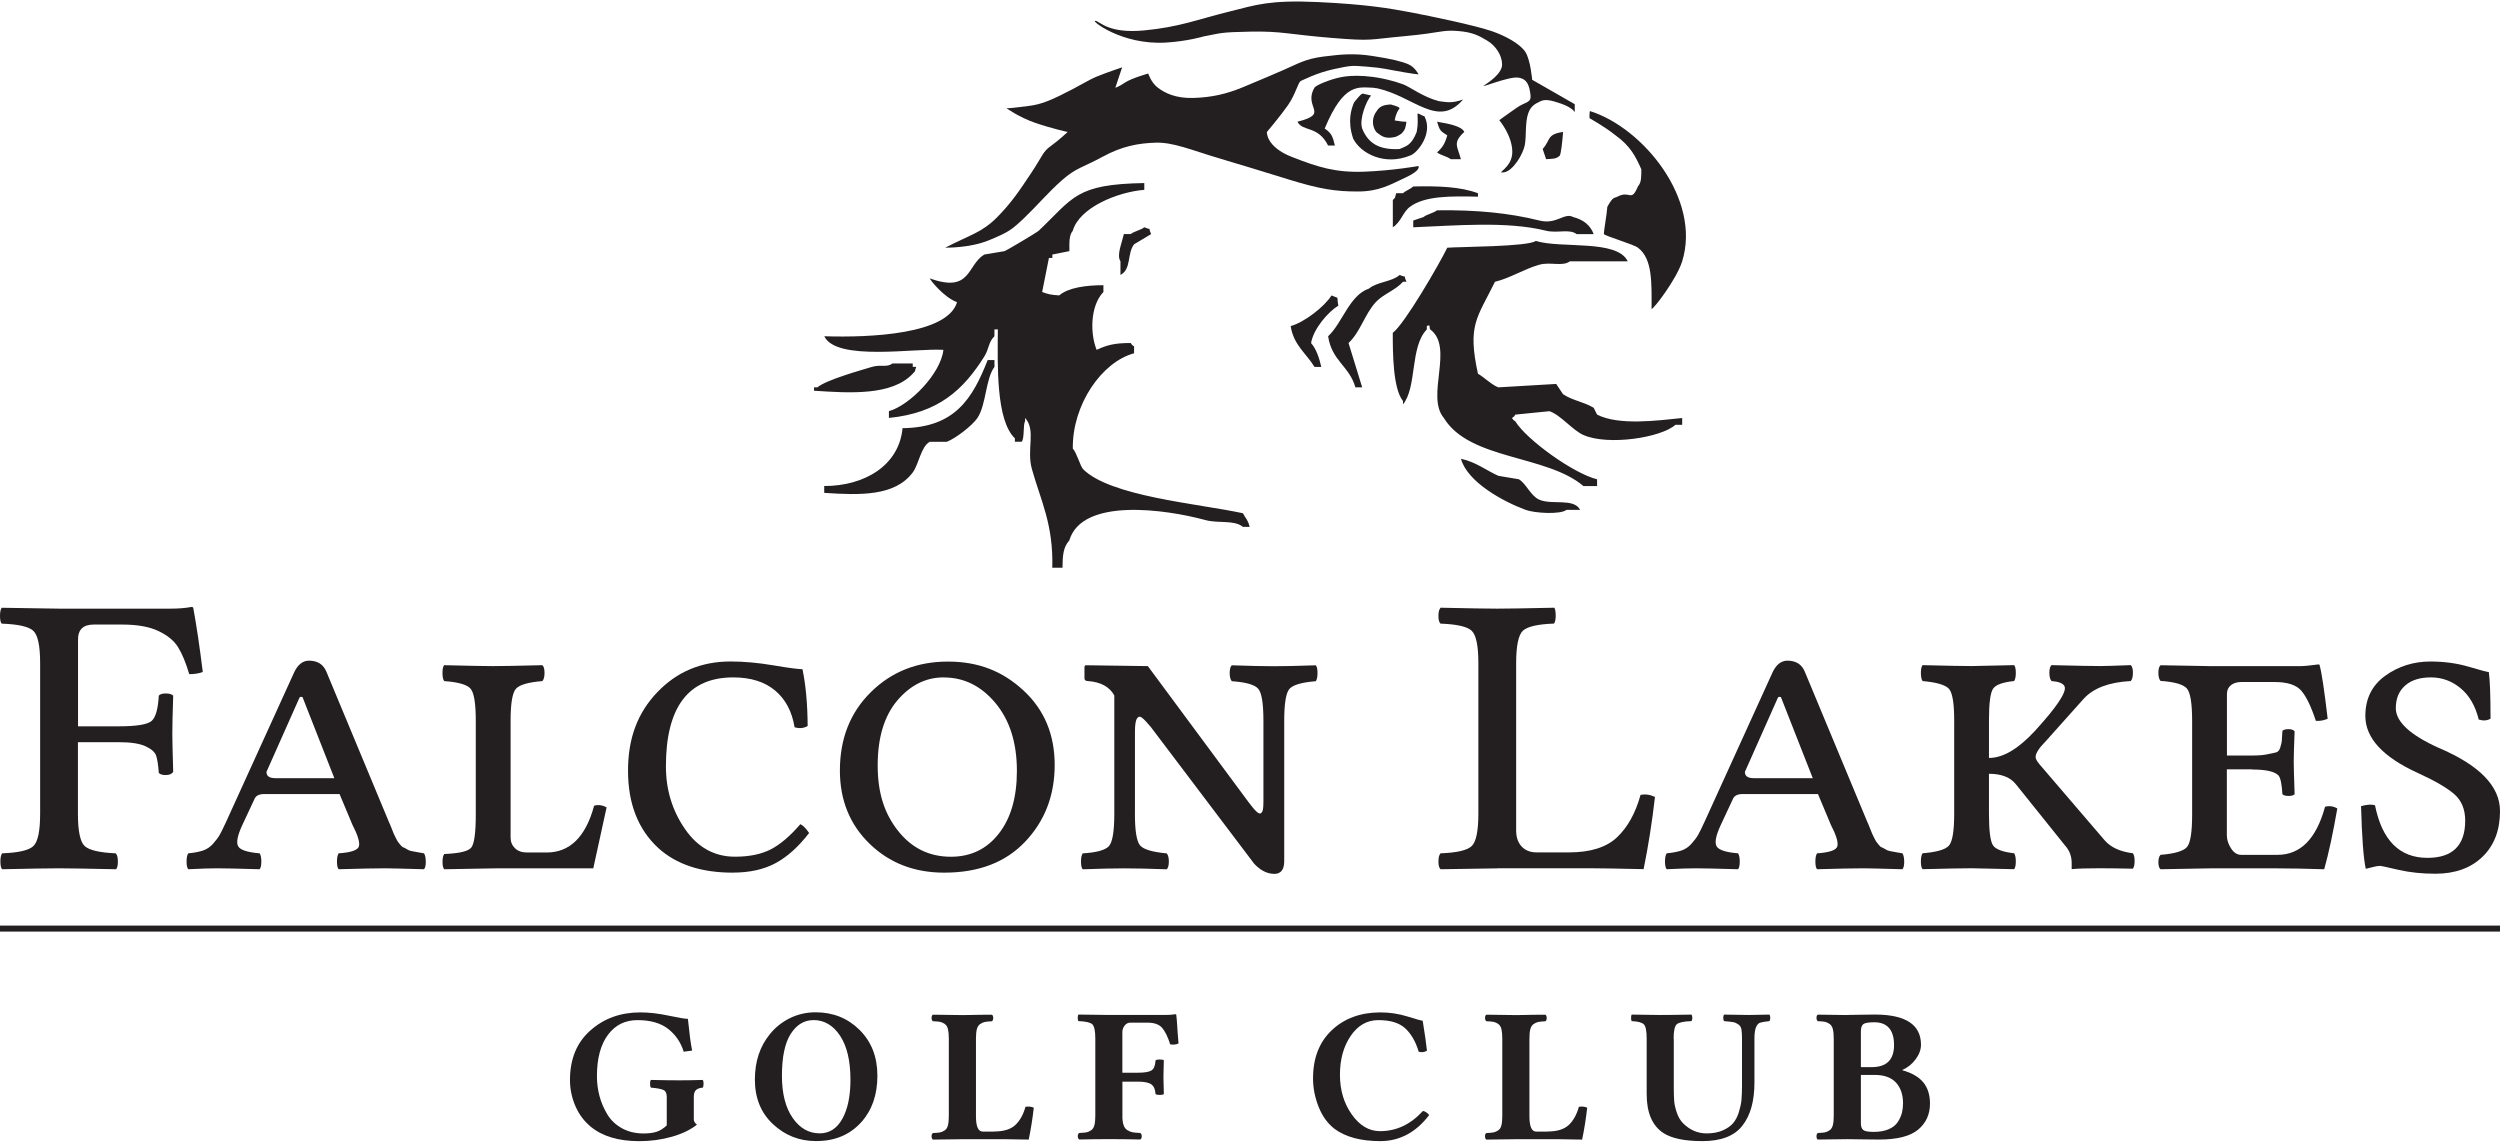
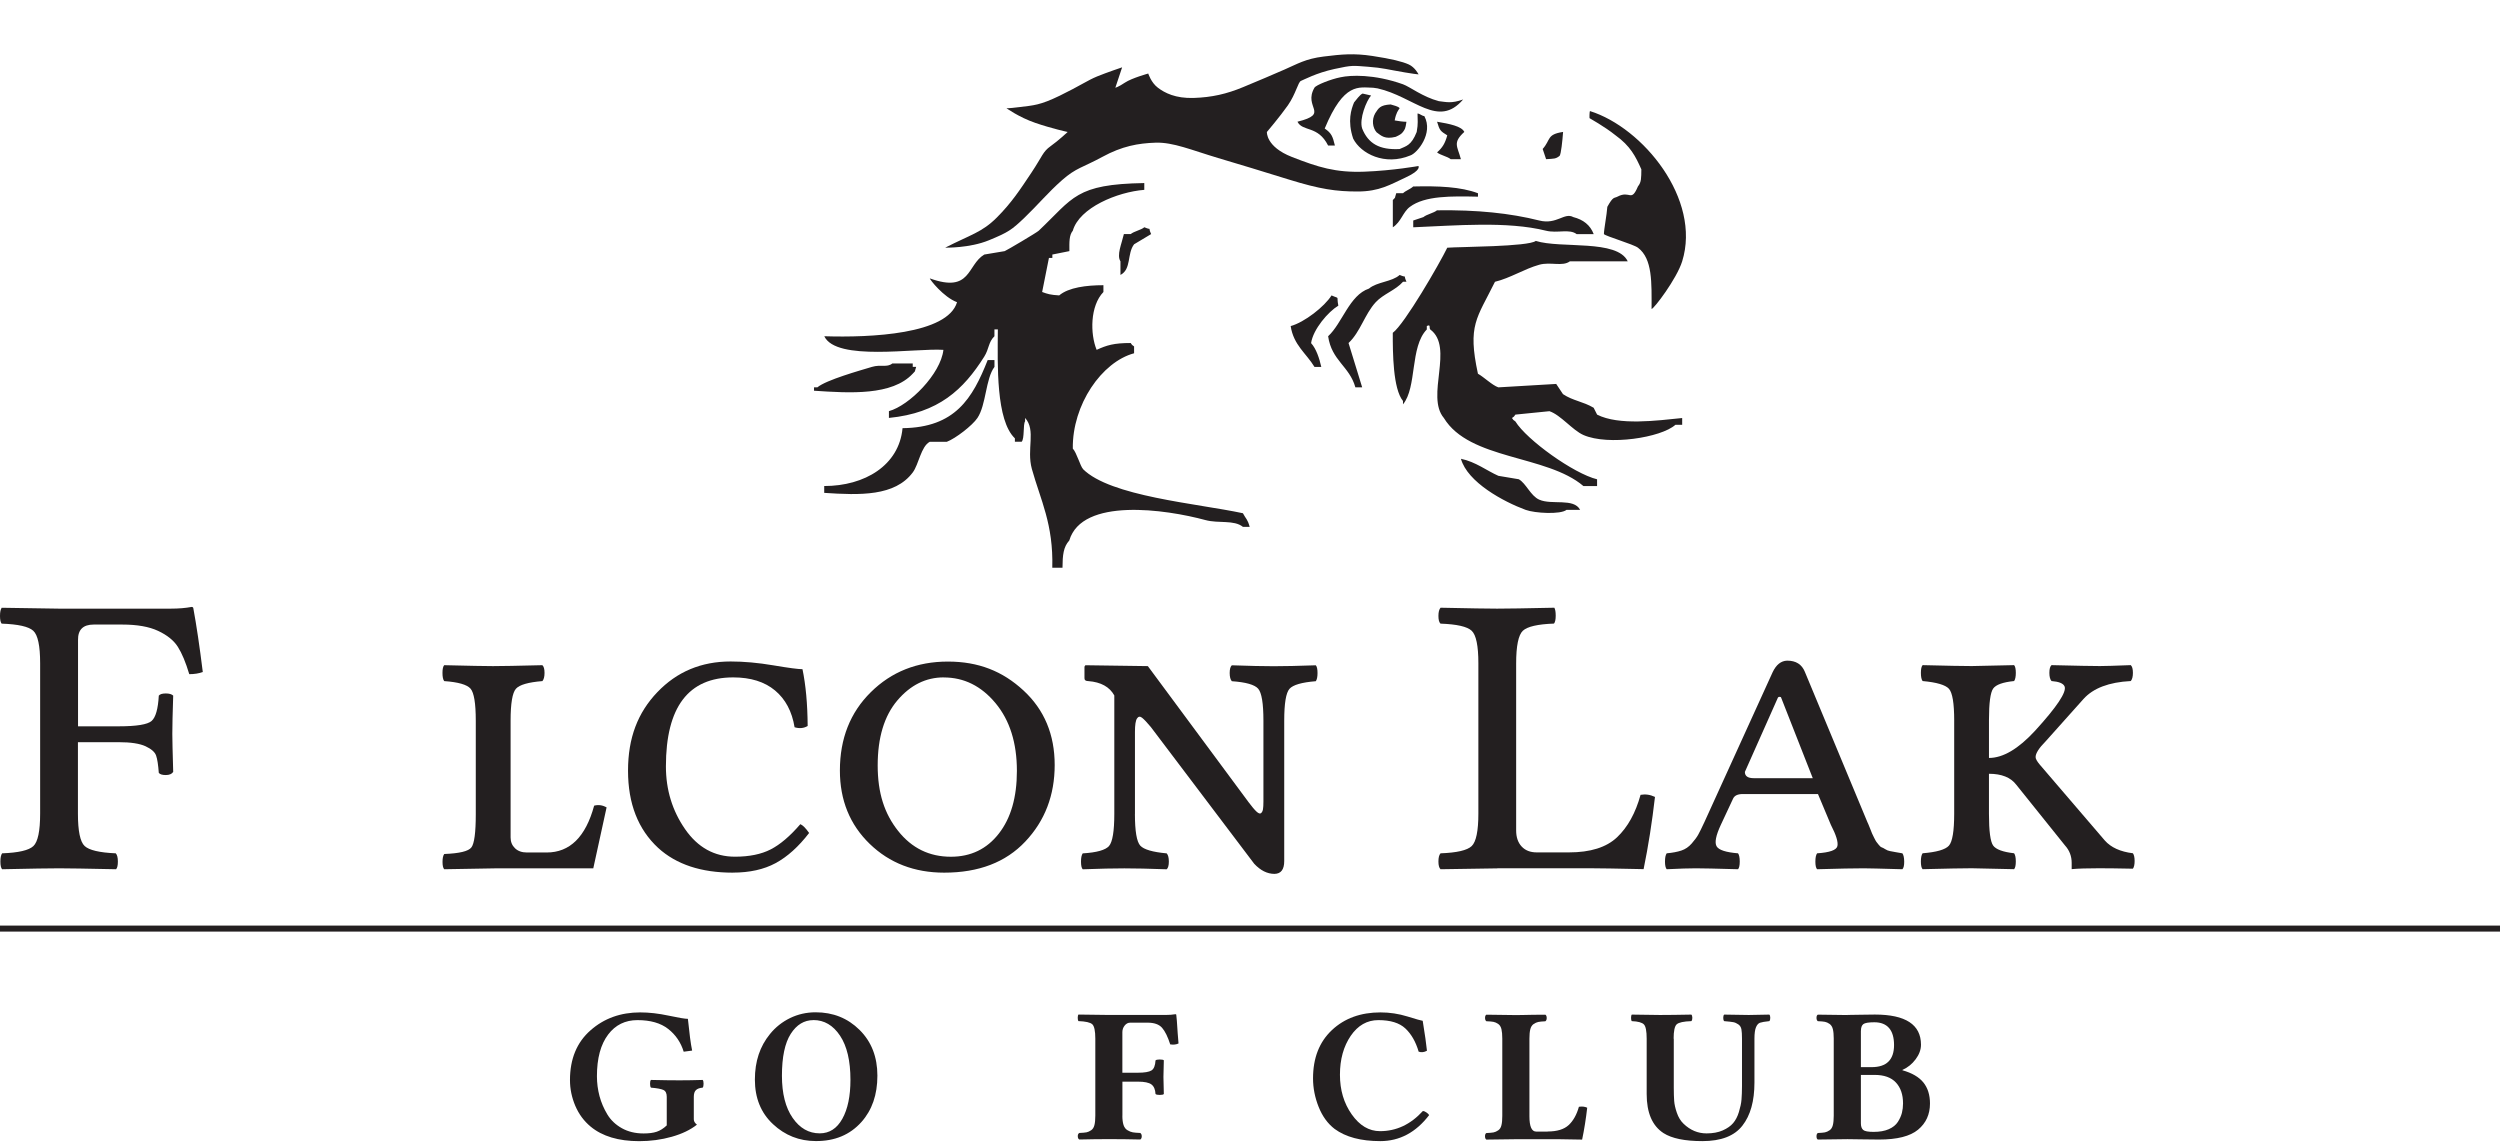
<svg xmlns="http://www.w3.org/2000/svg" id="Artwork" viewBox="0 0 512 234">
  <defs>
    <style> .cls-1 { fill-rule: evenodd; } .cls-1, .cls-2 { fill: #231f20; stroke-width: 0px; } </style>
  </defs>
  <g>
    <path class="cls-2" d="M24.3,152h-8.34v14.63c0,3.57.46,5.78,1.37,6.63.91.85,3.04,1.36,6.38,1.5.29.32.43.88.43,1.68s-.12,1.32-.37,1.58c-6.02-.13-9.9-.19-11.64-.19-1.93,0-5.83.06-11.7.19-.23-.26-.35-.78-.35-1.58s.12-1.35.35-1.68c3.34-.12,5.47-.61,6.4-1.48.93-.87,1.39-3.09,1.39-6.66v-30.8c0-3.57-.47-5.78-1.41-6.64-.94-.86-3.09-1.34-6.47-1.46C.12,127.47,0,126.94,0,126.14s.12-1.36.35-1.67l11.66.18h23.01c1.58,0,2.99-.12,4.22-.35.2,0,.32.09.35.26.64,3.46,1.29,7.82,1.94,13.07-.79.29-1.72.44-2.77.44-.73-2.43-1.51-4.3-2.34-5.6-.83-1.31-2.18-2.39-4.03-3.26s-4.3-1.3-7.34-1.3h-5.87c-2.16,0-3.23,1.05-3.2,3.15v17.69h8.34c3.66,0,5.9-.37,6.73-1.1.83-.73,1.32-2.46,1.47-5.18.23-.3.71-.45,1.43-.45s1.22.15,1.52.44c-.12,3.64-.18,6.26-.18,7.85,0,1.07.06,3.66.18,7.78-.29.43-.8.64-1.52.64s-1.2-.15-1.43-.45c-.12-1.64-.3-2.83-.55-3.54-.25-.72-.97-1.35-2.17-1.91-1.2-.55-3.03-.83-5.48-.83Z" />
-     <path class="cls-2" d="M46.3,168.33l13.95-30.65c.73-1.55,1.73-2.35,2.99-2.38,1.79,0,2.99.76,3.61,2.28l12.8,30.76c.12.23.29.65.53,1.25.23.6.38.97.44,1.11.06.14.2.43.42.87.22.44.37.71.46.83.09.11.25.32.48.61.23.3.44.47.62.53.18.06.42.18.73.38.31.2.62.32.95.38.32.06.7.13,1.12.21.42.08.9.17,1.43.25.23.32.36.88.37,1.68.01.79-.11,1.32-.37,1.58-4.46-.13-7.1-.19-7.92-.19-1.94,0-5.12.06-9.55.19-.24-.26-.35-.78-.35-1.58s.12-1.35.35-1.68c2.58-.17,3.97-.66,4.16-1.48.19-.82-.26-2.27-1.34-4.36l-2.64-6.3h-15.4c-1.03,0-1.69.31-1.98.93l-2.51,5.37c-1.03,2.2-1.31,3.67-.86,4.42.45.75,1.91,1.22,4.38,1.42.23.32.35.88.35,1.68s-.12,1.32-.35,1.58c-4.46-.13-7.35-.19-8.67-.19s-3.3.06-5.94.19c-.24-.26-.35-.78-.35-1.58s.12-1.35.35-1.68c1.2-.11,2.21-.3,3.01-.57.81-.27,1.51-.75,2.11-1.44.6-.69,1.04-1.28,1.32-1.78.28-.49.71-1.37,1.3-2.64ZM68.47,159.36l-6.51-16.58c-.29-.12-.5-.09-.62.09l-6.77,15.22c0,.85.6,1.28,1.8,1.28h12.1Z" />
    <path class="cls-2" d="M121.51,177.84h-20.19c-3.96.06-7.41.12-10.34.18-.24-.24-.35-.74-.35-1.51s.12-1.3.35-1.61c3.11-.12,4.96-.56,5.56-1.35.6-.78.9-3.04.9-6.77v-19.18c0-3.56-.36-5.75-1.08-6.57-.72-.82-2.52-1.34-5.39-1.54-.24-.32-.35-.88-.35-1.68s.12-1.32.35-1.58c5.16.13,8.49.19,9.99.19,1.67,0,5.04-.06,10.12-.19.29.26.44.79.44,1.58s-.15,1.35-.44,1.68c-2.87.23-4.68.75-5.41,1.56-.73.81-1.1,2.99-1.1,6.55v23.91c0,.9.3,1.63.9,2.21.6.58,1.41.87,2.44.87h4.05c4.75,0,7.99-3.2,9.72-9.59.85-.23,1.7-.12,2.55.35l-2.73,12.5Z" />
    <path class="cls-2" d="M150.06,178.72c-6.46,0-11.55-1.68-15.26-5.06-4.12-3.81-6.18-9.08-6.18-15.82s2-11.9,6.01-16.09c4.01-4.19,9-6.28,15-6.28,2.7,0,5.62.26,8.75.79,3.13.53,5.12.79,5.97.79.67,3.23,1.03,7.1,1.06,11.63-.79.47-1.69.56-2.68.26-.53-3.24-1.87-5.76-4.01-7.54-2.14-1.78-4.99-2.67-8.55-2.67-9.19,0-13.79,6.08-13.79,18.23,0,4.79,1.31,9.07,3.92,12.84,2.61,3.77,6.02,5.65,10.22,5.65,2.94,0,5.38-.5,7.31-1.49,1.94-.99,3.97-2.72,6.08-5.17.47.18,1.07.77,1.8,1.8-2.17,2.82-4.46,4.88-6.87,6.18-2.41,1.3-5.33,1.94-8.77,1.94Z" />
    <path class="cls-2" d="M216,156.67c0,6.19-2,11.42-6.01,15.67-4.01,4.26-9.55,6.38-16.62,6.38-6.11,0-11.2-1.97-15.26-5.9s-6.1-8.94-6.1-15.02c0-6.53,2.11-11.88,6.34-16.05,4.22-4.17,9.48-6.26,15.77-6.26s11.21,1.97,15.48,5.91c4.27,3.94,6.4,9.03,6.4,15.28ZM193.28,138.73c-3.67,0-6.84,1.58-9.52,4.74-2.67,3.16-4.01,7.59-4.01,13.28s1.39,9.9,4.19,13.43c2.79,3.52,6.39,5.28,10.8,5.28,4.08,0,7.36-1.58,9.82-4.74,2.47-3.16,3.7-7.44,3.7-12.84,0-5.75-1.46-10.37-4.38-13.88-2.92-3.51-6.46-5.26-10.6-5.26Z" />
    <path class="cls-2" d="M232.43,166.68c0,3.55.37,5.71,1.1,6.51.73.79,2.54,1.32,5.41,1.58.29.32.44.88.44,1.68s-.15,1.32-.44,1.58c-3.61-.13-6.5-.19-8.67-.19s-4.96.06-8.53.19c-.24-.26-.35-.78-.35-1.58s.12-1.35.35-1.68c2.87-.17,4.67-.68,5.39-1.51.72-.84,1.08-3.03,1.08-6.57v-24.26c-.97-1.76-2.74-2.74-5.32-2.94-.53,0-.79-.19-.79-.58v-2.38l.18-.29,12.8.18,20.63,27.87c.67.9,1.22,1.55,1.63,1.93.41.38.72.48.92.31.21-.17.34-.44.4-.8.06-.36.09-.89.09-1.58v-16.56c0-3.55-.36-5.73-1.08-6.55-.72-.82-2.52-1.33-5.39-1.53-.29-.32-.44-.88-.44-1.68s.15-1.32.44-1.58c3.61.13,6.47.19,8.58.19s5.04-.06,8.62-.19c.23.26.35.79.35,1.58s-.12,1.35-.35,1.68c-2.87.23-4.67.75-5.39,1.56-.72.81-1.08,2.98-1.08,6.53v28.75c0,1.72-.66,2.59-1.98,2.62-1.5,0-2.89-.7-4.18-2.09l-21.16-27.99c-.79-.95-1.39-1.58-1.8-1.9-.41-.32-.76-.27-1.03.15-.28.42-.42,1.33-.42,2.75v16.82Z" />
    <path class="cls-2" d="M306.69,177.84c-4.85.06-8.74.12-11.66.18-.29-.26-.44-.78-.44-1.58s.14-1.35.43-1.68c3.34-.12,5.46-.61,6.38-1.48.91-.87,1.37-3.09,1.37-6.66v-30.8c0-3.57-.46-5.78-1.37-6.64-.91-.86-3.04-1.34-6.38-1.46-.29-.25-.43-.78-.43-1.58s.15-1.36.44-1.68c5.99.13,9.85.19,11.57.19,1.94,0,5.85-.06,11.73-.19.19.32.28.87.28,1.65s-.12,1.32-.35,1.6c-3.34.12-5.46.61-6.38,1.47-.91.87-1.37,3.1-1.37,6.71v34.19c0,1.38.37,2.47,1.12,3.28.75.81,1.78,1.21,3.1,1.21h6.59c4.39,0,7.68-1.03,9.86-3.1,2.18-2.07,3.78-4.96,4.81-8.69,1.03-.18,2.01-.03,2.95.44-.59,5.13-1.36,10.06-2.33,14.78-5.54-.12-9.12-.18-10.73-.18h-19.18Z" />
    <path class="cls-2" d="M349.08,168.33l13.95-30.65c.73-1.55,1.73-2.35,2.99-2.38,1.79,0,2.99.76,3.61,2.28l12.8,30.76c.12.23.29.65.53,1.25.23.6.38.97.44,1.11.06.14.2.43.42.87.22.44.37.71.46.83.09.11.25.32.48.61.23.3.44.47.62.53.18.06.42.18.73.38.31.2.62.32.95.38.32.06.7.13,1.12.21.42.08.9.17,1.43.25.23.32.36.88.37,1.68.01.79-.11,1.32-.37,1.58-4.46-.13-7.1-.19-7.92-.19-1.94,0-5.12.06-9.55.19-.24-.26-.35-.78-.35-1.58s.12-1.35.35-1.68c2.58-.17,3.97-.66,4.16-1.48.19-.82-.26-2.27-1.34-4.36l-2.64-6.3h-15.4c-1.03,0-1.69.31-1.98.93l-2.51,5.37c-1.03,2.2-1.31,3.67-.86,4.42.45.75,1.91,1.22,4.38,1.42.23.32.35.88.35,1.68s-.12,1.32-.35,1.58c-4.46-.13-7.35-.19-8.67-.19s-3.3.06-5.94.19c-.23-.26-.35-.78-.35-1.58s.12-1.35.35-1.68c1.2-.11,2.21-.3,3.01-.57.81-.27,1.51-.75,2.11-1.44.6-.69,1.04-1.28,1.32-1.78.28-.49.71-1.37,1.3-2.64ZM371.25,159.36l-6.51-16.58c-.29-.12-.5-.09-.62.09l-6.77,15.22c0,.85.6,1.28,1.8,1.28h12.1Z" />
    <path class="cls-2" d="M400.22,147.57c0-3.55-.36-5.71-1.08-6.51-.72-.79-2.52-1.32-5.39-1.58-.24-.32-.35-.88-.35-1.68s.12-1.32.35-1.58c5.04.13,8.4.19,10.07.19.59,0,3.48-.06,8.67-.19.23.26.35.79.35,1.58s-.12,1.35-.35,1.68c-2.29.23-3.72.74-4.29,1.54s-.86,2.94-.86,6.44v7.77c2.87,0,6.03-1.86,9.46-5.59,4.46-4.89,6.47-7.91,6.03-9.05-.26-.63-1.16-.99-2.68-1.11-.29-.32-.44-.88-.44-1.68s.15-1.32.44-1.58c5.16.13,8.46.19,9.9.19.97,0,3.08-.06,6.33-.19.29.26.44.79.44,1.58s-.15,1.35-.44,1.68c-4.46.23-7.68,1.45-9.68,3.67l-7.74,8.66c-1.38,1.39-2.07,2.48-2.07,3.24,0,.35.28.86.84,1.53l13.33,15.55c1.26,1.43,3.18,2.3,5.76,2.62.23.33.35.85.35,1.58s-.12,1.26-.35,1.58c-2.93-.06-5.25-.09-6.95-.09-2.4,0-4.27.06-5.59.18v-1.28c0-1.38-.46-2.57-1.36-3.56l-9.99-12.45c-1.14-1.5-3.01-2.24-5.59-2.24v8.2c0,3.54.29,5.71.86,6.5s2,1.32,4.29,1.58c.23.32.35.88.35,1.68s-.12,1.32-.35,1.58c-5.16-.13-8.05-.19-8.67-.19-1.67,0-5.03.06-10.07.19-.24-.26-.35-.78-.35-1.58s.12-1.35.35-1.68c2.87-.23,4.67-.75,5.39-1.56.72-.81,1.08-2.98,1.08-6.53v-19.11Z" />
-     <path class="cls-2" d="M461.21,157.56h-5.15v13.51c0,.91.29,1.8.86,2.68.57.88,1.25,1.32,2.05,1.32h7.48c4.69,0,7.93-3.28,9.72-9.85.85-.23,1.69-.12,2.51.35-.85,4.93-1.74,9.08-2.68,12.45-3.96-.12-7.14-.18-9.55-.18h-13.9c-4.19.06-7.55.12-10.07.18-.29-.23-.44-.71-.44-1.43s.15-1.22.44-1.52c2.87-.23,4.67-.76,5.39-1.57s1.08-3.01,1.08-6.59v-19.3c0-3.58-.36-5.78-1.08-6.61-.72-.83-2.51-1.35-5.39-1.55-.29-.32-.44-.88-.44-1.66s.15-1.3.44-1.55l9.99.18h18.65c.79,0,2.02-.12,3.7-.35.18,0,.26.09.26.26.41,1.45.95,5.08,1.63,10.87-.79.35-1.6.49-2.42.43-.97-2.94-1.97-5-2.99-6.18-1.03-1.18-2.83-1.77-5.41-1.77h-6.91c-.85,0-1.55.22-2.09.65-.54.43-.81,1.04-.81,1.82v12.58h5.15c1.32,0,2.34-.08,3.06-.24.72-.16,1.3-.29,1.76-.37.45-.09.77-.43.95-1.03.18-.6.28-1.03.31-1.3.03-.26.07-.97.13-2.11.23-.23.65-.35,1.25-.35s1.02.15,1.25.44c-.12,2.95-.18,5.05-.18,6.29,0,.91.06,3.11.18,6.6-.24.24-.65.35-1.25.35s-1.02-.12-1.25-.35c-.12-2.05-.38-3.33-.79-3.83-.76-.82-2.57-1.23-5.41-1.23Z" />
-     <path class="cls-2" d="M509.71,137.63c.23,1.61.35,4.79.35,9.56-.73.41-1.54.46-2.42.17-.68-2.78-1.91-4.91-3.7-6.4-1.79-1.49-3.82-2.23-6.09-2.23s-4.04.56-5.3,1.69c-1.26,1.13-1.89,2.66-1.89,4.6,0,2.78,2.9,5.48,8.71,8.11,8.42,3.56,12.63,7.88,12.63,12.97,0,3.94-1.2,7.06-3.59,9.37-2.39,2.31-5.61,3.47-9.65,3.47-2.76,0-5.29-.27-7.61-.81-2.32-.54-3.53-.8-3.65-.8-.41,0-.93.08-1.56.25-.63.17-1.11.28-1.43.35-.47-2.07-.79-6.35-.97-12.83,1.26-.35,2.21-.4,2.86-.17,1.44,7.17,5.02,10.76,10.73,10.76,5.16,0,7.74-2.54,7.74-7.63,0-2.31-.75-4.12-2.24-5.42-1.5-1.3-3.99-2.75-7.48-4.34-7.16-3.27-10.73-7.16-10.73-11.67,0-3.54,1.36-6.28,4.07-8.23,2.71-1.95,5.8-2.92,9.26-2.92,2.83,0,5.45.36,7.88,1.08,2.43.72,3.79,1.08,4.08,1.08Z" />
  </g>
  <rect class="cls-2" y="189.56" width="512" height="1.23" />
  <g>
    <path class="cls-1" d="M265.72,24.93c1.07,2.11,4.18.7,6.28,4.88h1.39c-.46-1.93-.72-2.54-2.09-3.49,3.95-9.53,7-8.4,9.92-8.35l.91.13c7.52,1.7,12.38,8.28,17.52,2.27-2.44.87-3.4.52-4.97.35-3.31-.87-5.93-2.95-7.35-3.46-5.98-2.12-10.75-1.88-12.77-1.44-1.96.38-5.04,1.59-5.36,2.14-2.38,4.12,3.27,5.28-3.49,6.97ZM279.09,19.15c-.64.25-1.33,1.34-1.78,1.83-.57,1.39-1.4,3.76-.18,7.41,1.57,3.09,6.49,5.62,11.72,3.44,1.39-.46,4.76-4.52,2.85-8.06-.46,0-.93-.52-1.39-.52,0,1.39.16,2-.17,3.78-1.1,2.8-2.19,2.89-3.49,3.49-4.18.23-6.45-1.16-7.67-4.18-.67-1.95.88-5.74,1.82-6.78l-1.7-.39ZM284.8,21.39c-2.18.13-2.46.76-3.15,1.8-.77,1.34-.54,2.98.28,3.91.97.7,1.66,1.48,3.92.92.83-.39,1.16-.58,1.48-1,.39-.57.49-.57.71-2.08-.7,0-1.71-.15-2.41-.28.3-1.61.7-2,1.02-2.51-.36-.41-1.19-.54-1.84-.76ZM294.31,24.93c.54,1.83.7,1.92,2.09,2.79-.46,1.67-.99,2.52-2.09,3.49.65.56,2.14.84,2.79,1.39h2.09c-.71-2.67-1.74-3.35.7-5.58-.53-1.16-3.04-1.66-5.58-2.09ZM325.63,22.75c-.12.12-.12,1.48-.09,1.45-.03,0,3.08,1.71,5.29,3.49,3.08,2.21,4.15,4.36,5.32,7-.03,1.76.02,2.61-.7,3.49-1.43,3.37-1.57.71-4.18,2.09-.71.38-.87-.12-2.09,2.09-.11,1.64-.7,4.65-.7,5.58.33.43,6.05,2.09,6.97,2.79,3.01,2.26,2.8,7.19,2.79,12.55.47,0,5.16-6.19,6.27-9.76,3.95-12.71-8.02-27.37-18.88-30.77ZM319.42,31.9c.28-.38.56-2.97.7-4.88-3.41.51-2.48,1.58-4.18,3.49.23.7.47,1.39.7,2.09,1.64-.11,1.97-.03,2.79-.7ZM221.8,96.05c-.55-.56-1.31-3.37-2.09-4.18-.12-9.01,5.94-17.74,12.55-19.52v-1.4c-.77-.62-.09.08-.7-.7-3.45,0-4.89.45-6.97,1.4-1.34-3.27-1.36-8.99,1.39-11.85v-1.39c-3.46,0-7.12.45-9.06,2.09-1.82-.11-2.37-.29-3.49-.7.46-2.32.93-4.65,1.39-6.97h.7v-.7c1.16-.23,2.32-.46,3.49-.7-.01-1.87-.07-3.24.7-4.18,1.34-4.72,9.14-7.94,14.64-8.37v-1.39c-14.14.23-14.49,3.02-21.62,9.76-.43.4-6.42,3.94-6.97,4.18-1.39.23-2.79.46-4.18.7-3.59,2.14-2.64,7.97-11.16,4.88,0,.23,2.8,3.84,5.58,4.88-1.94,6.56-17.68,7.28-27.19,6.97,2.47,5.2,18.67,2.39,24.4,2.79-.55,4.93-6.98,11.4-11.16,12.55v1.39c10.18-1,15.26-5.79,19.52-12.55,1.01-1.6.83-2.96,2.09-4.18v-1.4h.7c-.06,7.33-.39,18.62,3.49,22.31v.7h1.39c.61-.68.26-3.58.7-4.18v-.7c2.29,2.54.26,6.4,1.39,10.46,1.78,6.38,4.42,11.29,4.18,20.22h2.09c.02-2.59.18-4.26,1.39-5.58,2.62-8.85,19.71-6.4,27.89-4.18,2.7.73,5.83-.09,7.67,1.39h1.39c-.47-1.66-.73-1.54-1.39-2.79-9.43-2.02-27.18-3.44-32.77-9.06ZM289.43,38.18c-.57.56-1.52.84-2.09,1.39h-1.39c-.44,1.33,0,.62-.7,1.4v5.58c1.71-1.11,2.04-3.1,3.49-4.18,3.07-2.31,8.54-2.21,13.95-2.09v-.7c-3.52-1.34-8.15-1.51-13.25-1.39ZM294.31,43.06c-.65.56-2.14.84-2.79,1.4-.7.23-1.39.46-2.09.7v1.39c8.62-.35,19.25-1.29,27.19.7,2.34.58,4.78-.45,6.28.7h3.49c-.71-1.87-2.15-2.97-4.18-3.49-1.84-1.02-3.37,1.6-6.97.7-5.97-1.5-12.72-2.2-20.92-2.09ZM231.56,47.94h-1.39c-.48,2.07-1.51,4.3-.7,5.58v2.79c2.28-1.2,1.31-4.33,2.79-6.28,1.16-.7,2.32-1.39,3.49-2.09-.79-1.75.38-.62-1.39-1.4-.65.56-2.14.84-2.79,1.4ZM327.08,84.9c-.23-.46-.46-.93-.7-1.39-2.17-1.29-4.25-1.43-6.28-2.79-.46-.7-.93-1.39-1.39-2.09-3.95.23-7.9.46-11.85.7-1.27-.44-2.94-2.1-4.18-2.79-2.16-10-.23-11.29,3.49-18.83,3.14-.76,5.97-2.62,9.06-3.49,2.32-.65,4.75.43,6.28-.7h11.85c-2.15-4.56-13.66-2.56-18.83-4.18-1.53,1.19-15.54,1.19-18.13,1.39-1.59,3.27-8.74,15.65-11.16,17.43-.01,4.13.04,11.48,2.09,13.95v.7c2.9-3.49,1.4-11.77,4.88-15.34v-.7c.89-.43.41.36.7.7,4.95,3.66-.99,13.66,2.79,18.13,5.26,8.64,21.05,7.51,28.59,13.95h2.79v-1.39c-4.81-1.18-14.41-8.08-16.73-11.85-.77-.62-.09.08-.7-.7.77-.62.09.08.7-.7,2.32-.23,4.65-.46,6.97-.7,2.31.77,4.73,3.9,6.97,4.88,5.09,2.23,15.92.53,18.83-2.09h1.39v-1.39c-5.2.53-12.96,1.57-17.43-.7ZM287.34,57.7h.7c-.79-1.75.38-.62-1.39-1.39-1.57,1.42-4.67,1.41-6.28,2.79-4.01,1.34-5.47,7.1-8.37,9.76.72,5.02,4.36,6.12,5.58,10.46h1.39c-.93-3.02-1.86-6.04-2.79-9.07,2.43-2.27,3.31-5.92,5.58-8.37,1.54-1.67,4.07-2.45,5.58-4.18ZM274.09,62.59c-.44-2.18.41-1.27-1.39-2.09-1.44,2.29-5.55,5.51-8.37,6.28.6,3.92,3.19,5.57,4.88,8.37h1.39c-.39-1.74-1.04-3.74-2.09-4.88.42-2.86,3.52-6.44,5.58-7.67ZM184.84,87.69c-.7,7.62-7.75,11.85-16.04,11.85v1.4c7.35.49,14.47.71,18.13-4.18,1.24-1.65,1.68-5.33,3.49-6.28h3.49c1.8-.69,5.23-3.33,6.27-4.88,1.79-2.65,1.67-8.07,3.49-10.46v-1.4h-1.39c-3.11,7.88-6.67,13.82-17.43,13.95ZM186.93,76.53c.69-.78.27-.06.7-1.39h-.7v-.7h-4.18c-1.13.89-2.36.15-4.18.7-2.42.73-9.38,2.68-11.16,4.18h-.7v.7c7.4.5,16,1.03,20.22-3.49ZM315.23,102.33c-1.78-.8-2.67-3.32-4.18-4.18-1.39-.23-2.79-.46-4.18-.7-2.33-1.02-4.67-2.88-7.67-3.49,1.34,4.82,8.73,8.79,13.25,10.46,1.9.7,7.17.98,8.37,0h2.79c-1.29-2.49-5.82-.94-8.37-2.09Z" />
    <path class="cls-1" d="M193.56,50.73c5.23-2.67,7.55-3.14,10.57-6.16,3.02-3.02,4.76-5.69,7.09-9.18,2.32-3.49,2.32-4.3,3.95-5.46,1.63-1.16,3.49-2.9,3.49-2.9,0,0-3.25-.7-6.62-1.86-3.37-1.16-5.93-3.02-5.93-3.02,0,0,0,.12,2.79-.23,2.79-.35,4.07-.35,8.13-2.32,4.07-1.98,5.69-3.14,7.67-3.95s5.11-1.86,5.11-1.86l-1.39,4.18s.58-.12,1.97-1.05c1.4-.93,4.77-1.86,4.77-1.86,0,0,.58,1.86,1.98,2.91,1.39,1.05,3.6,2.21,7.32,2.09,3.72-.12,6.74-.81,10.11-2.21,3.37-1.39,5.81-2.44,8.48-3.6,2.67-1.16,4.3-2.21,8.02-2.67,3.72-.46,6.16-.7,10-.12s6.16,1.16,7.44,1.74c1.28.58,1.98,1.98,1.98,1.98,0,0,.7.23-2.79-.35-3.49-.58-4.42-.93-7.55-1.16-3.14-.23-3.14-.35-6.86.46-3.72.81-6.27,2.21-6.86,2.44-.58.23-1.05,2.67-2.67,5-1.63,2.32-4.3,5.46-4.3,5.46,0,0-.23,3.02,5.11,5.11,5.35,2.09,8.95,3.25,14.88,3.02,5.93-.23,11.04-1.16,11.04-1.16,0,0,.7.81-2.56,2.32-3.25,1.51-5.46,2.9-9.88,2.9s-7.67-.46-14.06-2.44c-6.39-1.98-9.06-2.79-14.53-4.42-5.46-1.63-9.18-3.25-12.78-3.14-3.6.12-6.86.7-10.92,2.91s-5.35,2.21-8.25,4.76c-2.9,2.56-5,5.11-7.67,7.67-2.67,2.56-3.37,3.02-7.32,4.65-3.95,1.63-8.95,1.51-8.95,1.51Z" />
-     <path class="cls-1" d="M224.32,4.25c1.02.17,2.67,2.67,9.99,1.98,7.32-.7,10.68-2.19,17.81-3.95,4.94-1.22,7.76-2.32,17.75-1.86,9.99.47,14.64,1.28,18.94,2.09,4.3.81,13.12,2.66,16.62,3.84,2.93.99,5.93,2.67,6.97,4.3,1.05,1.63,1.39,5.69,1.39,5.69l8.72,5v1.63s-.47-.93-2.79-1.74c-2.32-.81-3.37-.93-4.3-.46-.93.46-1.89.87-2.44,2.44-.67,1.91-.35,4.65-.7,6.51-.35,1.86-2.44,5.35-4.3,5.58-1.86.23,1.74-.81,1.74-4.18s-2.67-6.51-2.67-6.51c0,0,1.74-1.28,3.6-2.56,1.86-1.28,3.02-.93,2.79-2.67-.23-1.74-.58-3.25-2.56-3.49-1.98-.23-7.93,2.27-6.97,1.63.96-.64,3.72-2.44,3.72-4.3s-1.28-3.83-3.02-4.88c-1.74-1.05-3.05-1.74-5.93-1.98-3.48-.28-3.37.35-11.04,1.05-7.67.7-6.39,1.05-14.99.35-8.6-.7-10.11-1.4-16.5-1.28-6.39.12-5.96.29-9.67.99,0,0-3.26.98-7.7,1.25-9.09.55-15.49-4.62-14.47-4.45Z" />
  </g>
  <g>
    <path class="cls-2" d="M131.11,207.34c1.81,0,3.75.22,5.81.66,2.06.44,3.38.66,3.96.66.3,2.95.58,5.12.87,6.5l-1.73.23c-.58-1.9-1.64-3.46-3.17-4.66-1.54-1.21-3.64-1.81-6.3-1.81-2.51,0-4.51.98-6,2.95-1.53,2.02-2.3,4.86-2.3,8.53,0,1.41.18,2.77.53,4.09.35,1.31.89,2.56,1.6,3.74.71,1.18,1.71,2.12,2.98,2.83,1.27.71,2.75,1.07,4.44,1.07,1.08,0,1.98-.11,2.69-.35s1.4-.67,2.06-1.3v-5.85c0-.73-.23-1.2-.69-1.41-.46-.21-1.31-.37-2.54-.47-.13-.14-.19-.41-.19-.81s.06-.66.19-.77c2.48.06,4.44.08,5.88.08,1.55,0,3.12-.03,4.7-.08.13.11.19.37.19.77s-.06.67-.19.81c-.6.05-1.06.21-1.36.49s-.45.74-.45,1.39v4.61c0,.4.21.76.64,1.09-1.31,1.05-3.03,1.88-5.15,2.48s-4.35.9-6.67.9c-4.24,0-7.57-1-9.96-2.99-1.36-1.13-2.4-2.54-3.13-4.24-.72-1.7-1.09-3.45-1.09-5.28,0-4.34,1.41-7.74,4.22-10.2,2.77-2.44,6.16-3.66,10.17-3.66Z" />
    <path class="cls-2" d="M179.69,220.32c0,3.87-1.09,7.03-3.28,9.48-2.34,2.61-5.45,3.91-9.33,3.89-3.38,0-6.31-1.16-8.78-3.47-2.47-2.31-3.7-5.35-3.7-9.11s1.03-6.82,3.1-9.35c1.13-1.39,2.5-2.47,4.11-3.26,1.61-.78,3.35-1.18,5.23-1.18,3.57,0,6.57,1.2,9,3.61,2.43,2.41,3.65,5.53,3.65,9.37ZM166.58,208.92c-1.89,0-3.44.94-4.64,2.82-1.2,1.88-1.8,4.74-1.8,8.58,0,3.63.73,6.51,2.19,8.62,1.46,2.11,3.31,3.17,5.55,3.17,1.98,0,3.52-.99,4.63-2.98s1.66-4.65,1.66-7.98c0-3.89-.71-6.91-2.13-9.04-1.42-2.13-3.24-3.2-5.45-3.2Z" />
-     <path class="cls-2" d="M203.62,231.73c1.93,0,3.36-.44,4.31-1.32.94-.88,1.64-2.13,2.09-3.74.65-.1,1.22-.04,1.7.19-.26,2.27-.6,4.44-1.04,6.53-2.39-.05-3.96-.08-4.72-.08h-8.83c-1.01,0-3.04.03-6.07.08-.18-.13-.27-.36-.27-.68s.09-.55.27-.66c.66-.03,1.14-.07,1.46-.13.32-.06.65-.21.97-.43.33-.22.55-.58.66-1.06.12-.48.17-1.12.17-1.92v-15.82c0-.78-.06-1.42-.17-1.91-.12-.49-.34-.84-.66-1.07s-.65-.37-.96-.43c-.31-.06-.81-.11-1.47-.13-.18-.13-.27-.36-.27-.69s.09-.55.27-.65c2.99.05,5.02.08,6.09.08.48,0,.96,0,1.45-.02s1.16-.03,2.01-.04c.85-.01,1.7-.02,2.53-.02.18.1.27.32.28.65,0,.33-.09.56-.28.7-.65.03-1.14.07-1.45.14-.31.06-.64.21-.96.43-.33.23-.55.58-.67,1.06-.12.48-.18,1.12-.18,1.92v15.91c0,2.09.46,3.13,1.39,3.13h2.37Z" />
    <path class="cls-2" d="M229.86,228.49c0,.78.08,1.42.24,1.91.16.49.43.85.81,1.07.38.23.74.37,1.08.43.35.06.86.11,1.53.13.2.13.31.35.31.67s-.1.55-.3.67c-2.11-.05-4.24-.08-6.4-.08-1.96,0-3.99.03-6.08.08-.21-.1-.31-.32-.32-.66s.1-.57.32-.68c.66-.03,1.14-.07,1.46-.13.31-.06.64-.21.96-.43.33-.22.55-.58.67-1.06.12-.48.18-1.12.18-1.92v-15.78c0-1.58-.21-2.56-.62-2.94-.41-.38-1.36-.59-2.83-.65-.1-.13-.15-.35-.15-.67s.05-.55.15-.67l6.09.08h11.83c.68,0,1.33-.05,1.95-.15.1,0,.16.04.16.12.02.08.06.49.12,1.23.05.74.11,1.59.17,2.54.06.95.12,1.65.17,2.1-.48.23-1.04.3-1.7.19-.5-1.57-1.06-2.7-1.67-3.4-.62-.7-1.6-1.05-2.96-1.05h-3.56c-.45,0-.83.2-1.14.59s-.47.84-.47,1.35v8.31h3.19c1.36,0,2.28-.16,2.78-.47.49-.31.76-1,.82-2.05.13-.13.42-.19.87-.19s.73.06.83.17c-.05,1.59-.08,2.73-.08,3.41,0,.48.03,1.64.08,3.49-.1.13-.38.19-.83.19s-.74-.06-.87-.19c-.05-.92-.33-1.58-.84-1.96s-1.43-.57-2.75-.57h-3.19v6.98Z" />
    <path class="cls-2" d="M282.68,233.7c-3.97,0-7.08-.83-9.34-2.49-1.42-1.08-2.51-2.59-3.28-4.51-.77-1.93-1.15-3.87-1.15-5.85,0-4.18,1.29-7.47,3.87-9.89,2.58-2.42,5.9-3.62,9.94-3.62,1.89,0,3.73.28,5.54.84,1.8.56,2.84.85,3.11.88.45,2.77.74,4.81.87,6.13-.58.32-1.14.39-1.7.19-.6-2.04-1.51-3.62-2.73-4.76-1.21-1.13-3.05-1.7-5.52-1.7-2.31,0-4.2,1.08-5.67,3.23-1.46,2.15-2.2,4.8-2.2,7.95s.8,5.83,2.41,8.12c1.61,2.29,3.54,3.44,5.8,3.44,3.34,0,6.26-1.37,8.77-4.12.21,0,.45.09.72.28.28.19.47.37.57.55-2.71,3.55-6.05,5.33-10.02,5.33Z" />
    <path class="cls-2" d="M316.96,231.73c1.93,0,3.36-.44,4.31-1.32.94-.88,1.64-2.13,2.09-3.74.66-.1,1.22-.04,1.7.19-.26,2.27-.6,4.44-1.04,6.53-2.39-.05-3.96-.08-4.72-.08h-8.83c-1.01,0-3.04.03-6.07.08-.18-.13-.27-.36-.27-.68s.09-.55.27-.66c.66-.03,1.14-.07,1.47-.13.32-.06.65-.21.97-.43.33-.22.55-.58.66-1.06.12-.48.17-1.12.17-1.92v-15.82c0-.78-.06-1.42-.17-1.91-.12-.49-.34-.84-.66-1.07-.33-.22-.65-.37-.96-.43-.31-.06-.81-.11-1.47-.13-.18-.13-.27-.36-.27-.69s.09-.55.27-.65c2.99.05,5.02.08,6.09.08.48,0,.96,0,1.45-.02.49-.01,1.16-.03,2.01-.04.85-.01,1.7-.02,2.53-.02.18.1.27.32.28.65s-.09.56-.28.7c-.66.03-1.14.07-1.45.14-.31.06-.64.21-.96.43s-.55.58-.67,1.06-.18,1.12-.18,1.92v15.91c0,2.09.46,3.13,1.39,3.13h2.37Z" />
    <path class="cls-2" d="M342.79,212.72v10.02c0,1.11.03,2.01.08,2.72.05.7.23,1.51.55,2.44s.77,1.67,1.38,2.25c1.36,1.31,2.93,1.97,4.7,1.97,1.28,0,2.39-.2,3.31-.61.93-.41,1.64-.91,2.14-1.5.5-.59.9-1.35,1.18-2.28s.47-1.78.53-2.55c.06-.77.1-1.69.1-2.75v-9.71c0-.85-.04-1.49-.12-1.92-.08-.43-.29-.77-.64-1.01-.35-.24-.69-.39-1.03-.45-.34-.06-.96-.14-1.86-.21-.13-.13-.19-.35-.19-.67s.06-.55.19-.67c2.63.05,4.31.08,5.03.08.23,0,1.64-.03,4.22-.08.13.13.19.35.19.66s-.06.54-.19.68c-.95.1-1.59.21-1.92.33-.33.12-.6.42-.81.91-.21.49-.32,1.28-.32,2.36v8.99c0,3.78-.82,6.72-2.47,8.82-1.64,2.11-4.37,3.16-8.19,3.16-3.61,0-6.27-.55-7.98-1.65-2.29-1.5-3.43-4.16-3.43-7.99v-11.33c0-1.56-.19-2.54-.57-2.93s-1.2-.62-2.48-.67c-.1-.13-.15-.35-.15-.67s.05-.55.15-.67c2.63.05,4.55.08,5.76.08,1.71,0,3.85-.03,6.44-.08.13.13.2.35.2.66,0,.32-.06.54-.2.68-1.58.05-2.58.27-3,.65s-.63,1.36-.63,2.95Z" />
    <path class="cls-2" d="M378.38,207.86c.37,0,1.22-.01,2.55-.04s2.35-.04,3.05-.04c6.28,0,9.43,2.06,9.44,6.17,0,1.01-.36,2-1.09,2.98-.73.98-1.63,1.71-2.71,2.19v.07c1.96.55,3.39,1.39,4.29,2.5.9,1.12,1.35,2.55,1.35,4.31,0,2.22-.81,4.01-2.44,5.36-1.63,1.35-4.29,2.02-7.98,2.02-.87,0-2.06-.01-3.56-.04s-2.47-.04-2.92-.04l-6.07.08c-.18-.1-.27-.32-.27-.66s.09-.57.27-.68c.66-.03,1.14-.07,1.45-.13.31-.06.64-.21.96-.43.33-.22.55-.58.67-1.06.12-.48.18-1.12.18-1.92v-15.82c0-.78-.06-1.42-.18-1.91-.12-.49-.35-.84-.67-1.07s-.65-.37-.96-.43c-.31-.06-.8-.11-1.45-.13-.18-.13-.27-.36-.27-.69s.09-.55.27-.65c2.99.05,5.02.08,6.07.08ZM381.11,211.08v7.47h2.2c3.06,0,4.59-1.51,4.59-4.53s-1.34-4.66-4.03-4.66c-1.18,0-1.94.13-2.26.38s-.49.7-.49,1.34ZM381.11,220.13v9.93c0,.63.16,1.08.47,1.35.31.27,1.02.4,2.13.4,1.23,0,2.27-.18,3.11-.55.84-.37,1.46-.87,1.86-1.49.4-.63.67-1.24.83-1.85.15-.61.23-1.25.23-1.94,0-1.8-.48-3.22-1.45-4.27-.97-1.05-2.43-1.57-4.38-1.57h-2.79Z" />
  </g>
</svg>